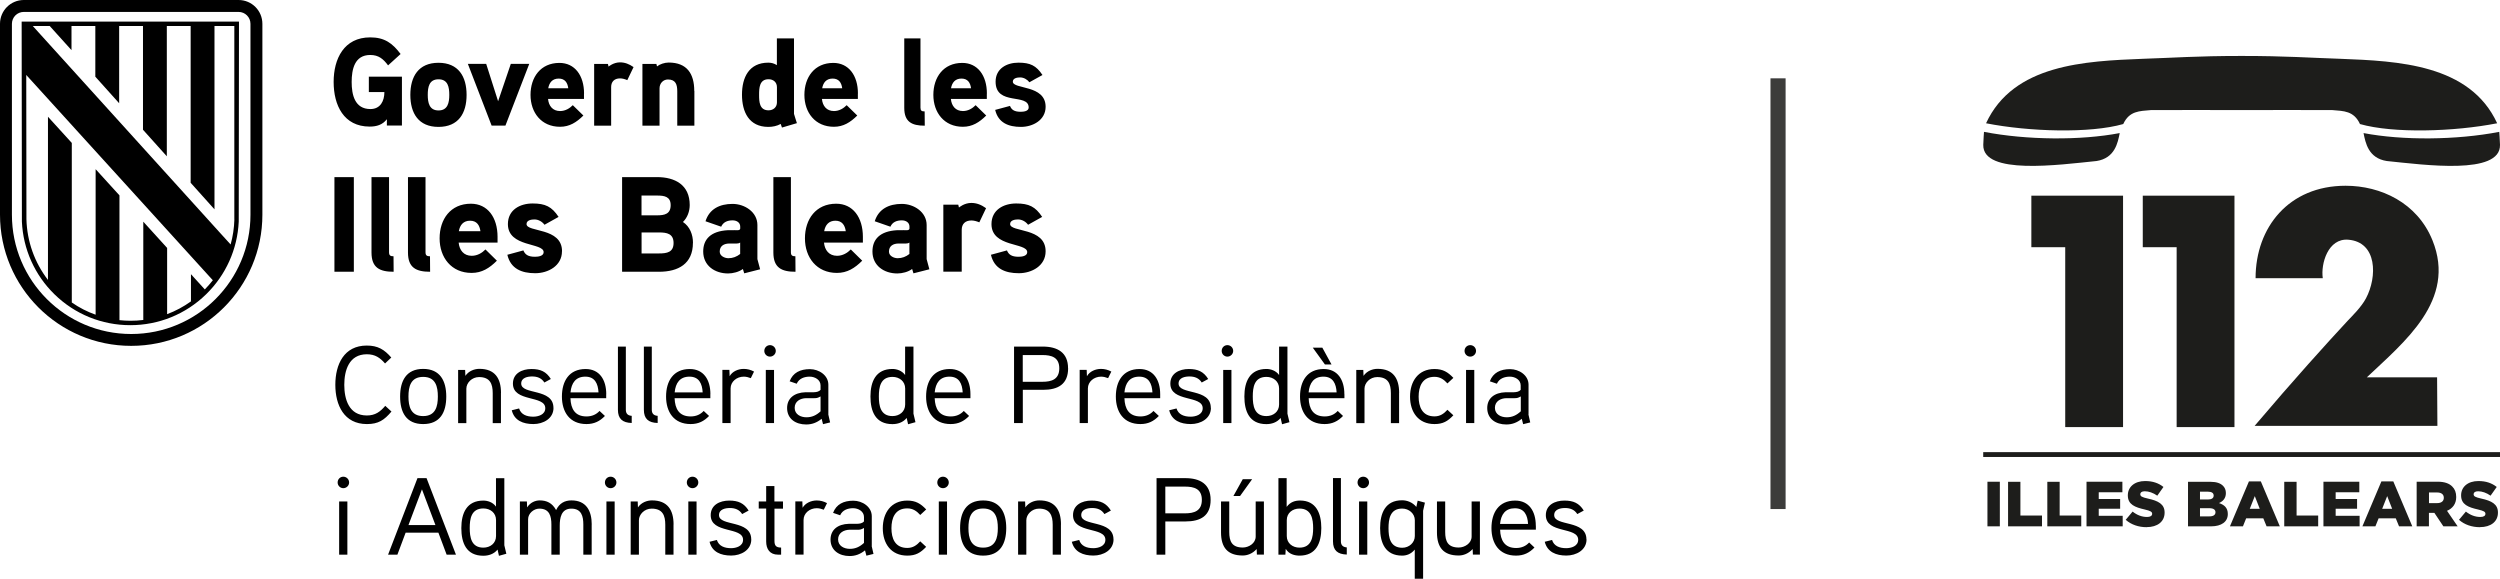
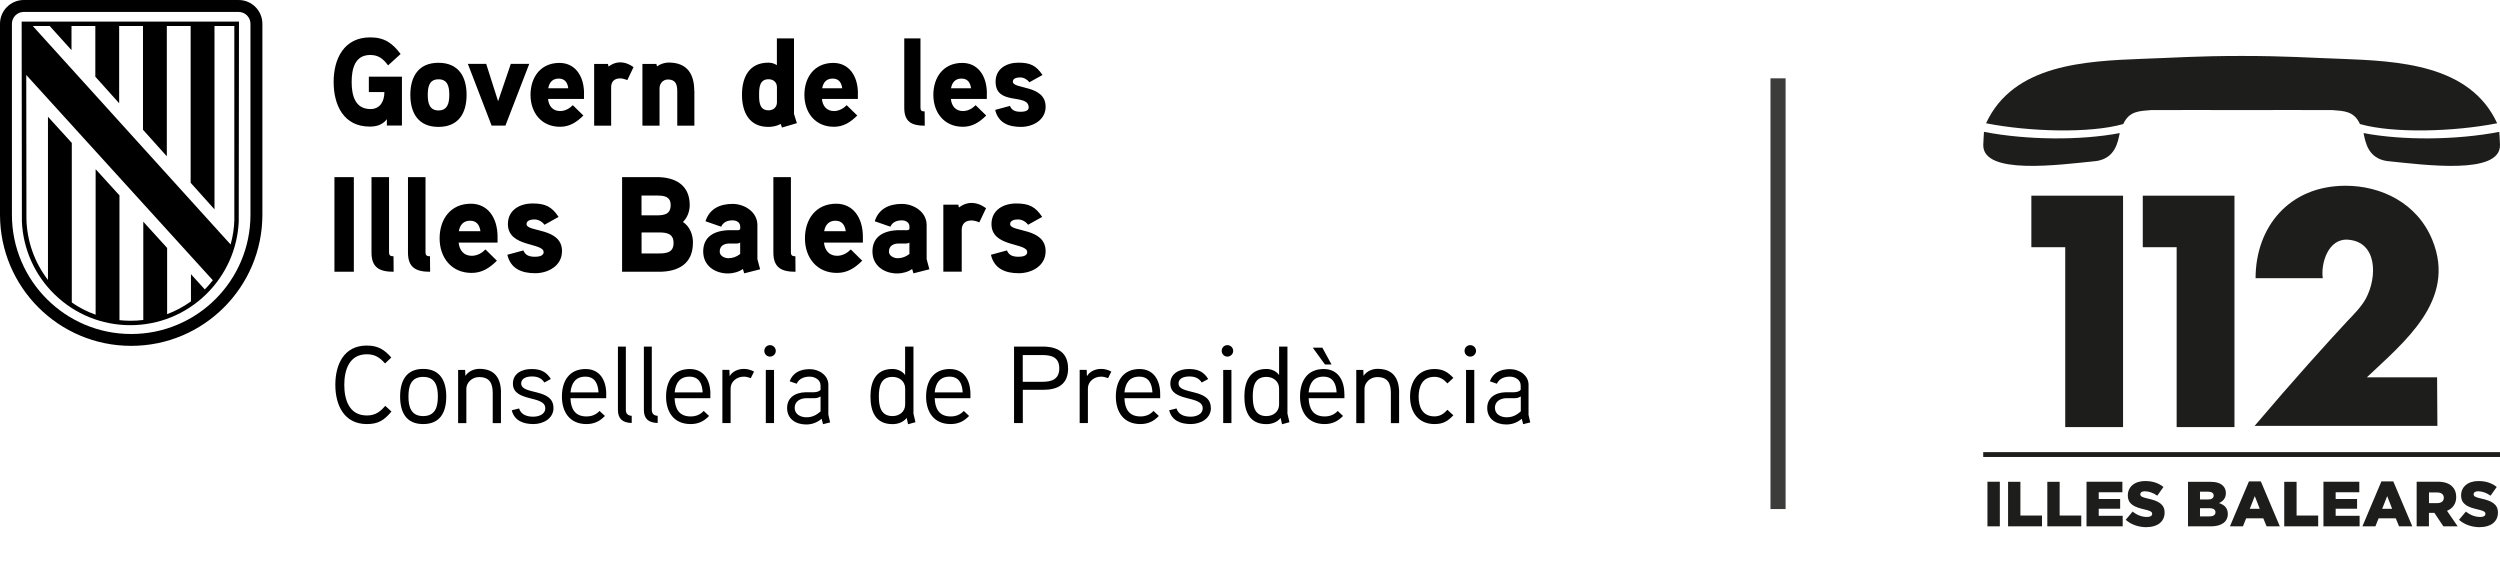
<svg xmlns="http://www.w3.org/2000/svg" id="Capa_2" data-name="Capa 2" viewBox="0 0 413.32 95.69">
  <defs>
    <style>
      .cls-1 {
        fill: #3c3c3b;
      }

      .cls-2 {
        fill: #1d1d1b;
      }
    </style>
  </defs>
  <g id="Capa_1-2" data-name="Capa 1">
    <rect class="cls-1" x="292.71" y="12.95" width="2.5" height="71.21" />
    <g>
      <path d="M60.98,12.7v2.52h2.57c0,1.46-.65,2.81-2.31,2.81-2.6,0-3.1-2.38-3.1-4.47s.48-4.47,3.07-4.47c1.39,0,2.16.66,2.95,1.72l2.07-1.88c-1.37-1.82-2.68-2.75-5.02-2.75-4.34,0-6.05,3.53-6.05,7.37s1.66,7.38,5.96,7.38c1.15,0,2.12-.29,2.84-1.22v1.05h2.49v-8.08h-5.5ZM77.14,15.69c0-3.04-1.35-5.31-4.65-5.31s-4.65,2.28-4.65,5.31,1.35,5.29,4.65,5.29,4.65-2.25,4.65-5.29M74.28,15.69c0,1.28-.25,2.57-1.78,2.57s-1.78-1.28-1.78-2.57.22-2.58,1.78-2.58,1.78,1.3,1.78,2.58M84.45,10.56l-2.1,6.18-1.97-6.18h-3.03l3.93,10.21h2.28l3.94-10.21h-3.06ZM96.56,15.46c0-2.99-1.54-5.06-4.07-5.06-3.12,0-4.78,2.38-4.78,5.29s1.78,5.27,4.88,5.27c1.56,0,2.72-.73,3.86-1.86l-1.75-1.71c-.5.51-1.23.97-2.1.97-1.23,0-1.89-.87-1.99-2h5.94v-.9h0ZM90.64,14.59c.17-.95.7-1.6,1.73-1.6s1.46.68,1.58,1.6h-3.31ZM104.74,11.09c-.73-.51-1.44-.78-2.24-.78-1.08,0-1.89.7-1.89.7l-.1-.44h-2.28v10.21h2.81v-6.39c0-.87.52-1.43,1.47-1.43.4,0,.81.12,1.2.29l1.04-2.17ZM114.78,15.03c0-2.83-1.2-4.69-4.23-4.69-.67,0-1.47.27-1.93.64l-.1-.41h-2.31v10.21h2.83v-6.18c0-.8.58-1.46,1.39-1.46,1.29,0,1.54.85,1.54,1.96v5.68h2.83v-5.75h-.01ZM131.75,20.36c-.04-.15-.48-1.46-.48-1.53V6.35h-2.83v4.42c-.46-.29-.91-.41-1.41-.41-3.2,0-4.36,2.44-4.36,5.29s1.15,5.33,4.36,5.33c.7,0,1.44-.15,2.04-.49l.21.6,2.47-.73ZM128.45,16.93c0,.8-.6,1.31-1.39,1.31-1.52,0-1.56-1.44-1.56-2.56s.04-2.58,1.56-2.58c.79,0,1.39.49,1.39,1.31v2.53ZM141.84,15.46c0-2.99-1.54-5.06-4.07-5.06-3.12,0-4.78,2.38-4.78,5.29s1.78,5.27,4.88,5.27c1.56,0,2.72-.73,3.86-1.86l-1.75-1.71c-.5.51-1.23.97-2.1.97-1.23,0-1.89-.87-1.99-2h5.94v-.9h0ZM135.93,14.59c.17-.95.7-1.6,1.73-1.6s1.46.68,1.58,1.6h-3.31ZM152.86,18.42c-.48,0-.68-.12-.68-.62V6.35h-2.68v11.49c0,2.31,1.25,2.94,3.39,2.94l-.02-2.36ZM163.16,15.46c0-2.99-1.54-5.06-4.07-5.06-3.12,0-4.78,2.38-4.78,5.29s1.78,5.27,4.88,5.27c1.56,0,2.72-.73,3.86-1.86l-1.75-1.71c-.5.51-1.23.97-2.1.97-1.23,0-1.89-.87-1.99-2h5.94v-.9ZM157.23,14.59c.17-.95.7-1.6,1.73-1.6s1.46.68,1.58,1.6h-3.31ZM172.87,17.65c0-3.68-5.42-2.85-5.42-4.15,0-.6.77-.7,1.2-.7.6,0,1.18.33,1.54.8l2.16-1.2c-1.04-1.57-2.04-2.04-3.97-2.04s-3.78.97-3.78,3.14c0,4.07,5.47,1.84,5.47,4.28,0,.62-.87.7-1.33.7-1.06,0-1.52-.35-1.76-.97l-2.45.66c.5,2.12,2.18,2.81,4.26,2.81,1.96,0,4.08-1.12,4.08-3.33" />
      <path d="M58.5,29.28h-3.21v15.65h3.21v-15.65ZM65.06,42.37c-.51,0-.74-.13-.74-.67v-12.41h-2.9v12.46c0,2.51,1.35,3.18,3.66,3.18l-.02-2.56ZM71.09,42.37c-.51,0-.74-.13-.74-.67v-12.41h-2.9v12.46c0,2.51,1.35,3.18,3.66,3.18l-.02-2.56ZM82.26,39.17c0-3.25-1.66-5.49-4.41-5.49-3.37,0-5.17,2.57-5.17,5.73s1.94,5.71,5.29,5.71c1.69,0,2.94-.78,4.18-2.02l-1.89-1.86c-.54.56-1.33,1.05-2.27,1.05-1.33,0-2.04-.94-2.16-2.18h6.43v-.96h0ZM75.86,38.22c.18-1.03.76-1.73,1.86-1.73s1.57.74,1.71,1.73h-3.57ZM92.92,41.54c0-3.99-5.87-3.1-5.87-4.5,0-.65.83-.76,1.31-.76.65,0,1.28.36,1.66.88l2.33-1.3c-1.12-1.7-2.2-2.22-4.29-2.22s-4.09,1.05-4.09,3.41c0,3.88,5.91,3.02,5.91,4.64,0,.67-.94.76-1.44.76-1.15,0-1.64-.38-1.91-1.05l-2.65.72c.54,2.31,2.36,3.05,4.61,3.05,2.13,0,4.42-1.22,4.42-3.62M114.57,40.15c0-1.35-.51-2.69-1.66-3.45.74-.72,1.12-1.77,1.12-2.8,0-3.32-2.41-4.62-5.42-4.62h-5.76v15.65h6.11c3.17,0,5.6-1.31,5.6-4.78M110.88,33.92c0,1.46-1.01,1.68-2.23,1.68h-2.59v-3.27h2.59c1.19,0,2.23.17,2.23,1.59M111.36,40.17c0,1.54-1.1,1.73-2.39,1.73h-2.9v-3.47h2.9c1.28,0,2.39.2,2.39,1.75M125.22,42.83v-5.63c0-2.15-2.11-3.49-4.11-3.49-2.14,0-3.84.85-4.47,2.87l2.59.9c.34-.76,1.04-1.05,1.89-1.05.7,0,1.26.38,1.26,1.03v.31c0,.13-.09.27-.38.29,0,0-.94-.02-1.69,0-2.81.16-4.05,1.5-4.05,3.52,0,2.36,1.94,3.63,4.11,3.63.81,0,1.8-.25,2.45-.74l.22.72,2.63-.67-.45-1.68ZM122.37,41.99c-.57.45-1.21.7-1.94.7-.61,0-1.44-.36-1.44-1.09,0-.96.72-1.32,1.55-1.34h1.26c.22,0,.41-.04.57-.16v1.9ZM131.5,42.37c-.51,0-.74-.13-.74-.67v-12.41h-2.9v12.46c0,2.51,1.35,3.18,3.66,3.18l-.02-2.56ZM142.66,39.17c0-3.25-1.66-5.49-4.41-5.49-3.37,0-5.17,2.57-5.17,5.73s1.94,5.71,5.29,5.71c1.69,0,2.94-.78,4.18-2.02l-1.89-1.86c-.54.56-1.33,1.05-2.27,1.05-1.33,0-2.04-.94-2.16-2.18h6.43v-.96h0ZM136.26,38.22c.18-1.03.77-1.73,1.86-1.73s1.57.74,1.71,1.73h-3.57ZM153.2,42.83v-5.63c0-2.15-2.11-3.49-4.11-3.49-2.14,0-3.84.85-4.47,2.87l2.59.9c.33-.76,1.04-1.05,1.89-1.05.7,0,1.26.38,1.26,1.03v.31c0,.13-.09.27-.38.29,0,0-.94-.02-1.69,0-2.81.16-4.05,1.5-4.05,3.52,0,2.36,1.94,3.63,4.11,3.63.81,0,1.8-.25,2.45-.74l.22.72,2.63-.67-.45-1.68ZM150.35,41.99c-.57.45-1.21.7-1.94.7-.61,0-1.44-.36-1.44-1.09,0-.96.72-1.32,1.55-1.34h1.26c.22,0,.41-.04.57-.16v1.9ZM163.01,34.41c-.79-.56-1.55-.86-2.43-.86-1.17,0-2.04.76-2.04.76l-.11-.47h-2.47v11.07h3.04v-6.92c0-.94.56-1.54,1.6-1.54.43,0,.88.13,1.31.31l1.12-2.35ZM172.87,41.54c0-3.99-5.87-3.1-5.87-4.5,0-.65.83-.76,1.31-.76.65,0,1.28.36,1.66.88l2.33-1.3c-1.12-1.7-2.2-2.22-4.29-2.22s-4.09,1.05-4.09,3.41c0,3.88,5.91,3.02,5.91,4.64,0,.67-.94.76-1.44.76-1.15,0-1.64-.38-1.91-1.05l-2.65.72c.54,2.31,2.36,3.05,4.61,3.05,2.14,0,4.43-1.22,4.43-3.62" />
-       <path d="M262.28,89.18c0-3.3-5.33-2.1-5.33-4.02,0-1,1.12-1.17,1.79-1.17.83,0,1.56.25,2.03,1l1.07-.58c-.76-1.23-1.73-1.65-3.2-1.65-1.6,0-3.07.74-3.07,2.41,0,3.12,5.35,1.86,5.35,4.07,0,1.07-1.17,1.39-1.99,1.39-1.1,0-2.03-.36-2.33-1.36l-1.21.3c.42,1.69,1.87,2.28,3.57,2.28,1.65,0,3.34-.91,3.34-2.68M248,86.62c.15-1.56.87-2.59,2.45-2.59s2.1,1.16,2.18,2.59h-4.63ZM253.91,86.91c0-2.38-1.12-4.15-3.41-4.15-2.73,0-3.92,2.01-3.92,4.55s1.27,4.55,4.06,4.55c1.28,0,2.21-.47,3.05-1.34l-.88-.83c-.52.58-1.25.91-2.15.91-1.89,0-2.6-1.25-2.65-3.03h5.91v-.65h0ZM244.66,82.91h-1.36v5.8c0,1.12-1.16,1.81-2.12,1.81-1.81,0-2.25-1.02-2.25-2.57v-5.04h-1.36v5.11c0,2.47,1.07,3.82,3.59,3.82.75,0,1.6-.29,2.31-1.07l.04.92h1.16v-8.79ZM233.91,88.62c0,1.09-.94,1.94-2.07,1.94-2.03,0-2.28-1.74-2.28-3.23s.24-3.25,2.26-3.25c1.12,0,2.09.83,2.09,1.92v2.61ZM234.38,82.78l-.22,1.03c-.62-.76-1.52-1.1-2.36-1.1-2.78,0-3.63,2.14-3.63,4.6s.88,4.55,3.64,4.55c.67,0,1.45-.22,2.09-1v4.82h1.38v-11.24l.3-1.34-1.21-.33ZM226.05,82.91h-1.36v8.79h1.36v-8.79ZM226.34,79.77c0-.54-.43-.96-.96-.96s-.94.41-.94.96c0,.51.41.94.94.94s.96-.43.96-.94M222.65,90.5c-.75-.06-.96-.49-.96-1v-10.46h-1.31v10.46c0,1.49.76,2.14,2.28,2.18v-1.17ZM217.1,87.31c0,1.45-.25,3.23-2.26,3.23-1.12,0-2.1-.71-2.1-1.92v-2.62c0-1.2.96-1.92,2.1-1.92,2.01,0,2.26,1.79,2.26,3.24M218.45,87.3c0-2.39-.83-4.55-3.52-4.55-.75,0-1.58.2-2.21,1.05v-4.75h-1.36v12.65h1.15l.06-.96c.51.89,1.51,1.12,2.28,1.12,2.76,0,3.6-2.11,3.6-4.57M205.46,79.23l-1.54,2.77h1.1l1.99-2.77h-1.56ZM208.96,82.91h-1.36v5.8c0,1.12-1.16,1.81-2.12,1.81-1.81,0-2.25-1.02-2.25-2.57v-5.04h-1.36v5.11c0,2.47,1.07,3.82,3.59,3.82.74,0,1.6-.29,2.3-1.07l.04.92h1.16v-8.79h.01ZM198.7,82.64c0,1.83-1.27,2.23-2.78,2.23h-3.26v-4.42h3.26c1.49,0,2.78.36,2.78,2.19M200.15,82.64c0-2.61-1.75-3.59-4.19-3.59h-4.75v12.65h1.45v-5.49h3.34c2.51,0,4.15-.94,4.15-3.57M184.09,89.18c0-3.3-5.33-2.1-5.33-4.02,0-1,1.12-1.17,1.8-1.17.83,0,1.56.25,2.03,1l1.07-.58c-.76-1.23-1.72-1.65-3.2-1.65-1.6,0-3.06.74-3.06,2.41,0,3.12,5.35,1.86,5.35,4.07,0,1.07-1.17,1.39-1.99,1.39-1.11,0-2.03-.36-2.34-1.36l-1.22.3c.42,1.69,1.87,2.28,3.57,2.28,1.65,0,3.33-.91,3.33-2.68M175.41,86.72c0-2.41-1-3.99-3.57-3.99-.8,0-1.75.33-2.32,1.16l-.04-.98h-1.16v8.79h1.36v-5.69c0-.96.91-1.92,2.1-1.92,1.81,0,2.26,1.12,2.26,2.67v4.94h1.36v-4.98ZM164.97,87.31c0,1.63-.38,3.23-2.43,3.23s-2.43-1.6-2.43-3.23.36-3.24,2.43-3.24,2.43,1.61,2.43,3.24M166.36,87.31c0-2.6-1.02-4.57-3.82-4.57s-3.81,1.97-3.81,4.57,1,4.55,3.81,4.55,3.82-1.96,3.82-4.55M156.57,82.91h-1.36v8.79h1.36v-8.79ZM156.86,79.77c0-.54-.44-.96-.96-.96s-.94.41-.94.96c0,.51.41.94.94.94s.96-.43.96-.94M153.12,84.22c-.91-.96-1.73-1.46-3.12-1.46-2.68,0-4.05,2.03-4.05,4.57s1.36,4.53,4.05,4.53c1.39,0,2.19-.47,3.12-1.45l-.98-.91c-.58.64-1.2,1.09-2.14,1.09-2.05,0-2.62-1.61-2.62-3.26s.58-3.28,2.62-3.28c.94,0,1.56.45,2.14,1.09l.98-.91ZM142.84,89.76c-.71.65-1.41.98-2.34.98s-1.94-.47-1.94-1.56.94-1.57,1.89-1.6h1.34c.36,0,.56-.01,1.05-.29v2.47ZM144.13,90.24v-4.89c0-1.56-1.56-2.57-3.05-2.57-1.6,0-2.81.58-3.35,2.01l1.17.4c.38-.87,1.27-1.17,2.14-1.17s1.8.53,1.8,1.45v.73c-.31.35-.73.38-1.12.4,0,0-1.09-.01-1.36,0-1.89.05-3.05,1.02-3.05,2.61,0,1.79,1.44,2.72,3.15,2.72.92,0,1.74-.28,2.55-.94l.23.88,1.17-.29-.3-1.32ZM136.73,83.18c-.54-.29-1.1-.44-1.7-.44-.91,0-1.89.42-2.34,1.21l-.04-1.05h-1.16v8.79h1.36v-5.73c0-1.11,1-1.94,2.18-1.94.4,0,.8.11,1.16.25l.54-1.09ZM129.44,82.91h-1.41v-2.55h-1.36v2.55h-1.23v1.17h1.23v5.44c0,1.25.6,2.18,1.96,2.18h.51v-1.17c-.8-.01-1.1-.29-1.1-1.1v-5.33h1.41v-1.18h0ZM124.2,89.18c0-3.3-5.33-2.1-5.33-4.02,0-1,1.12-1.17,1.8-1.17.83,0,1.56.25,2.03,1l1.07-.58c-.76-1.23-1.73-1.65-3.2-1.65-1.6,0-3.07.74-3.07,2.41,0,3.12,5.35,1.86,5.35,4.07,0,1.07-1.17,1.39-1.99,1.39-1.1,0-2.03-.36-2.34-1.36l-1.21.3c.41,1.69,1.86,2.28,3.57,2.28,1.65,0,3.33-.91,3.33-2.68M115.16,82.91h-1.36v8.79h1.36v-8.79ZM115.45,79.77c0-.54-.44-.96-.96-.96s-.94.41-.94.96c0,.51.42.94.94.94s.96-.43.96-.94M111.36,86.72c0-2.41-1-3.99-3.57-3.99-.8,0-1.76.33-2.32,1.16l-.04-.98h-1.16v8.79h1.36v-5.69c0-.96.91-1.92,2.1-1.92,1.81,0,2.26,1.12,2.26,2.67v4.94h1.36v-4.98h0ZM101.62,82.91h-1.36v8.79h1.36v-8.79ZM101.91,79.77c0-.54-.44-.96-.96-.96s-.94.41-.94.96c0,.51.41.94.94.94s.96-.43.96-.94M97.83,86.72c0-2.28-.92-3.99-3.35-3.99-1.1,0-1.99.45-2.54,1.6-.65-1.17-1.54-1.6-2.72-1.6-.69,0-1.56.33-2.07,1.16l-.04-.98h-1.16v8.79h1.36v-5.87c0-.94.92-1.74,1.86-1.74,1.7,0,1.99,1.29,1.99,2.62v4.99h1.38v-4.8c0-1.25.23-2.81,1.92-2.81s1.98,1.29,1.98,2.62v4.99h1.38v-4.98h0ZM82.01,88.62c0,1.2-.96,1.92-2.1,1.92-2.01,0-2.25-1.75-2.25-3.25s.24-3.23,2.26-3.23c1.15,0,2.09.74,2.09,1.92v2.63ZM83.71,91.54c-.01-.06-.33-1.38-.33-1.39v-11.09h-1.38v4.7c-.53-.75-1.41-1-2.09-1-2.76,0-3.64,2.09-3.64,4.55s.83,4.57,3.63,4.57c.83,0,1.74-.25,2.36-1.02l.23,1.03,1.22-.34ZM67.53,86.81l2.23-5.91,2.23,5.91h-4.46ZM70.52,79.05h-1.5l-4.86,12.65h1.54l1.36-3.63h5.42l1.36,3.63h1.54l-4.86-12.65ZM57.43,82.91h-1.36v8.79h1.36v-8.79ZM57.72,79.77c0-.54-.44-.96-.96-.96s-.94.41-.94.96c0,.51.42.94.94.94s.96-.43.96-.94" />
      <path d="M251.42,68.01c-.7.65-1.41.98-2.33.98s-1.94-.47-1.94-1.56.94-1.58,1.89-1.6h1.34c.36,0,.56-.01,1.05-.29v2.47ZM252.71,68.49v-4.89c0-1.56-1.56-2.57-3.05-2.57-1.6,0-2.81.58-3.35,2.01l1.17.4c.38-.87,1.27-1.17,2.14-1.17s1.79.52,1.79,1.45v.73c-.31.34-.73.38-1.12.4,0,0-1.09-.01-1.36,0-1.89.06-3.05,1.02-3.05,2.61,0,1.8,1.43,2.72,3.15,2.72.93,0,1.74-.28,2.56-.94l.23.89,1.17-.29-.3-1.33ZM243.74,61.16h-1.36v8.79h1.36v-8.79ZM244.03,58.02c0-.54-.43-.96-.96-.96s-.94.42-.94.96c0,.51.42.94.94.94s.96-.43.96-.94M240.28,62.47c-.91-.96-1.73-1.46-3.12-1.46-2.68,0-4.04,2.03-4.04,4.57s1.36,4.53,4.04,4.53c1.4,0,2.2-.47,3.12-1.45l-.98-.91c-.58.64-1.2,1.09-2.14,1.09-2.04,0-2.62-1.62-2.62-3.26s.58-3.28,2.62-3.28c.94,0,1.56.45,2.14,1.09l.98-.91ZM231.32,64.97c0-2.41-1-3.99-3.57-3.99-.8,0-1.75.33-2.32,1.16l-.04-.98h-1.16v8.79h1.36v-5.69c0-.96.91-1.92,2.1-1.92,1.81,0,2.26,1.12,2.26,2.66v4.95h1.36v-4.98h0ZM218.61,57.48h-1.57l2.01,2.78h1.09l-1.52-2.78ZM216.35,64.87c.15-1.56.87-2.6,2.45-2.6s2.1,1.16,2.18,2.6h-4.63ZM222.26,65.16c0-2.37-1.12-4.15-3.41-4.15-2.74,0-3.92,2.01-3.92,4.55s1.27,4.55,4.06,4.55c1.28,0,2.21-.47,3.05-1.34l-.88-.83c-.52.58-1.25.91-2.15.91-1.89,0-2.6-1.25-2.65-3.02h5.91v-.65h0ZM211.47,66.87c0,1.2-.96,1.92-2.1,1.92-2.02,0-2.25-1.76-2.25-3.25s.23-3.23,2.26-3.23c1.14,0,2.09.75,2.09,1.92v2.63ZM213.18,69.79c-.02-.06-.33-1.38-.33-1.4v-11.09h-1.38v4.7c-.53-.74-1.41-1-2.09-1-2.76,0-3.65,2.09-3.65,4.55s.83,4.57,3.63,4.57c.83,0,1.74-.25,2.36-1.02l.24,1.04,1.22-.34ZM203.59,61.16h-1.36v8.79h1.36v-8.79ZM203.88,58.02c0-.54-.43-.96-.96-.96s-.94.42-.94.96c0,.51.42.94.94.94s.96-.43.96-.94M200.18,67.43c0-3.3-5.33-2.1-5.33-4.02,0-1,1.12-1.17,1.8-1.17.83,0,1.56.25,2.03,1l1.07-.58c-.76-1.23-1.73-1.65-3.2-1.65-1.6,0-3.06.74-3.06,2.41,0,3.12,5.35,1.87,5.35,4.07,0,1.07-1.17,1.4-1.99,1.4-1.11,0-2.03-.36-2.34-1.36l-1.21.3c.42,1.69,1.87,2.28,3.57,2.28,1.64,0,3.33-.91,3.33-2.68M185.9,64.87c.15-1.56.87-2.6,2.45-2.6s2.1,1.16,2.18,2.6h-4.63ZM191.81,65.16c0-2.37-1.12-4.15-3.41-4.15-2.73,0-3.92,2.01-3.92,4.55s1.27,4.55,4.06,4.55c1.29,0,2.21-.47,3.05-1.34l-.89-.83c-.52.58-1.25.91-2.15.91-1.89,0-2.6-1.25-2.65-3.02h5.91v-.65ZM183.73,61.43c-.54-.29-1.1-.44-1.7-.44-.91,0-1.89.41-2.33,1.21l-.04-1.05h-1.16v8.79h1.36v-5.73c0-1.1,1-1.94,2.18-1.94.4,0,.8.11,1.16.25l.54-1.1ZM175.13,60.89c0,1.83-1.27,2.23-2.78,2.23h-3.26v-4.42h3.26c1.49,0,2.78.37,2.78,2.2M176.58,60.89c0-2.61-1.75-3.59-4.18-3.59h-4.75v12.65h1.45v-5.5h3.34c2.5,0,4.15-.94,4.15-3.57M154.53,64.87c.15-1.56.87-2.6,2.45-2.6s2.1,1.16,2.18,2.6h-4.63ZM160.44,65.16c0-2.37-1.12-4.15-3.41-4.15-2.74,0-3.92,2.01-3.92,4.55s1.27,4.55,4.06,4.55c1.28,0,2.21-.47,3.05-1.34l-.88-.83c-.53.58-1.25.91-2.16.91-1.89,0-2.59-1.25-2.65-3.02h5.91v-.65ZM149.65,66.87c0,1.2-.96,1.92-2.1,1.92-2.01,0-2.25-1.76-2.25-3.25s.24-3.23,2.26-3.23c1.15,0,2.09.75,2.09,1.92v2.63ZM151.35,69.79c-.01-.06-.33-1.38-.33-1.4v-11.09h-1.38v4.7c-.53-.74-1.41-1-2.09-1-2.76,0-3.64,2.09-3.64,4.55s.83,4.57,3.63,4.57c.83,0,1.74-.25,2.36-1.02l.23,1.04,1.22-.34ZM135.66,68.01c-.71.65-1.41.98-2.34.98s-1.94-.47-1.94-1.56.94-1.58,1.89-1.6h1.34c.36,0,.56-.01,1.05-.29v2.47h0ZM136.95,68.49v-4.89c0-1.56-1.56-2.57-3.05-2.57-1.6,0-2.81.58-3.35,2.01l1.17.4c.38-.87,1.27-1.17,2.14-1.17s1.8.52,1.8,1.45v.73c-.31.34-.73.38-1.12.4,0,0-1.09-.01-1.36,0-1.89.06-3.05,1.02-3.05,2.61,0,1.8,1.43,2.72,3.15,2.72.93,0,1.74-.28,2.56-.94l.23.89,1.17-.29-.3-1.33ZM127.97,61.16h-1.36v8.79h1.36v-8.79ZM128.26,58.02c0-.54-.44-.96-.96-.96s-.94.42-.94.96c0,.51.42.94.94.94s.96-.43.96-.94M124.66,61.43c-.54-.29-1.1-.44-1.7-.44-.91,0-1.89.41-2.33,1.21l-.04-1.05h-1.16v8.79h1.36v-5.73c0-1.1,1-1.94,2.18-1.94.4,0,.8.11,1.16.25l.54-1.1ZM111.54,64.87c.15-1.56.87-2.6,2.45-2.6s2.1,1.16,2.18,2.6h-4.63ZM117.45,65.16c0-2.37-1.12-4.15-3.41-4.15-2.73,0-3.92,2.01-3.92,4.55s1.27,4.55,4.06,4.55c1.29,0,2.21-.47,3.05-1.34l-.89-.83c-.53.58-1.25.91-2.16.91-1.89,0-2.59-1.25-2.65-3.02h5.91v-.65h0ZM108.72,68.75c-.74-.05-.96-.49-.96-1v-10.45h-1.31v10.45c0,1.49.76,2.14,2.28,2.18v-1.17ZM104.43,68.75c-.75-.05-.96-.49-.96-1v-10.45h-1.31v10.45c0,1.49.76,2.14,2.28,2.18v-1.17ZM94.32,64.87c.15-1.56.87-2.6,2.45-2.6s2.1,1.16,2.18,2.6h-4.63ZM100.23,65.16c0-2.37-1.12-4.15-3.41-4.15-2.74,0-3.92,2.01-3.92,4.55s1.27,4.55,4.06,4.55c1.28,0,2.21-.47,3.05-1.34l-.89-.83c-.53.58-1.25.91-2.16.91-1.89,0-2.59-1.25-2.65-3.02h5.91v-.65h0ZM91.5,67.43c0-3.3-5.33-2.1-5.33-4.02,0-1,1.12-1.17,1.8-1.17.83,0,1.56.25,2.03,1l1.07-.58c-.76-1.23-1.73-1.65-3.2-1.65-1.6,0-3.07.74-3.07,2.41,0,3.12,5.35,1.87,5.35,4.07,0,1.07-1.17,1.4-1.99,1.4-1.1,0-2.03-.36-2.34-1.36l-1.21.3c.41,1.69,1.86,2.28,3.57,2.28,1.65,0,3.33-.91,3.33-2.68M82.83,64.97c0-2.41-1-3.99-3.57-3.99-.8,0-1.76.33-2.32,1.16l-.04-.98h-1.16v8.79h1.36v-5.69c0-.96.91-1.92,2.1-1.92,1.81,0,2.26,1.12,2.26,2.66v4.95h1.36v-4.98h0ZM72.39,65.56c0,1.63-.38,3.23-2.43,3.23s-2.43-1.6-2.43-3.23.36-3.25,2.43-3.25,2.43,1.62,2.43,3.25M73.78,65.56c0-2.59-1.02-4.57-3.82-4.57s-3.81,1.98-3.81,4.57,1,4.55,3.81,4.55,3.82-1.95,3.82-4.55M63.7,67.09c-.83.98-1.65,1.6-3.05,1.6-2.97,0-3.73-2.7-3.73-5.06s.76-5.06,3.73-5.06c1.38,0,2.18.58,3.01,1.52l1.03-.98c-1.15-1.33-2.23-1.98-4.05-1.98-3.77,0-5.2,3.12-5.2,6.49s1.45,6.49,5.22,6.49c1.9,0,2.86-.65,4.06-2.07l-1.03-.95Z" />
      <path d="M41.41,35.5c0,10.89-8.83,19.72-19.72,19.72S1.97,46.39,1.97,35.5V3.94c0-1.09.88-1.97,1.97-1.97h35.5c1.09,0,1.97.88,1.97,1.97v31.55h0ZM39.44,0H3.94C1.76,0,0,1.76,0,3.94v31.55c0,11.98,9.71,21.69,21.69,21.69s21.69-9.72,21.69-21.69V3.94c0-2.18-1.76-3.94-3.94-3.94" />
      <path d="M38.75,36.28c-.04,1.41-.25,2.81-.62,4.14l-1.63-1.79L5.42,4.3h2.8l3.6,3.99v-3.99h3.94v8.38l3.94,4.39V4.3h3.94v17.15l3.94,4.39V4.3h3.94v25.92l3.94,4.39V4.3h3.28v31.98ZM4.31,12.36c3.45,3.8,30.38,33.44,30.39,33.44l.49.53c-.41.53-.86,1.03-1.33,1.52l-2.29-2.52v4.5c-1.23.88-2.54,1.58-3.94,2.11v-10.95l-3.94-4.34v16.25c-.7.09-1.41.13-2.12.13-.62,0-1.22-.04-1.82-.1v-20.63l-3.94-4.33v24.06c-1.39-.49-2.72-1.17-3.94-2.02v-26.38l-3.94-4.33v26.98c-2.21-2.87-3.46-6.35-3.56-10.03l-.03-23.91ZM39.51,3.57H3.58l.04,33.08c.21,4.56,2.12,8.82,5.39,12.01,3.37,3.29,7.82,5.1,12.53,5.1s9.16-1.81,12.53-5.1c3.28-3.2,5.18-7.45,5.4-12.01l.04-33.08Z" />
    </g>
    <g>
      <polygon class="cls-2" points="341.44 70.61 341.44 40.87 335.84 40.87 335.84 32.35 351 32.35 351 70.61 341.44 70.61" />
      <polygon class="cls-2" points="359.86 70.61 359.86 40.87 354.26 40.87 354.26 32.35 369.42 32.35 369.42 70.61 359.86 70.61" />
      <path class="cls-2" d="M372.75,70.41c6.5-7.66,11.97-13.7,15.37-17.36.71-.76,2.27-2.26,3.05-3.74,1.87-3.53,1.88-9.29-2.94-9.68-3.34-.27-4.56,3.97-4.21,6.36h-11.11c0-8.4,5.5-15.28,14.88-15.28,5.83,0,11.85,2.81,14.36,9.01,4.03,9.95-4.73,16.86-10.84,22.66h11.61l.05,8.03h-30.22Z" />
      <path class="cls-2" d="M370.6,9.25c-7.5,0-11.27.31-16.3.47-9.56.38-21.44.89-25.95,10.66,7.11,1.4,17.17,1.7,22.68.13,1.01-2.19,2.7-2.14,4.58-2.31,6.08,0,8.88-.03,14.99,0,6.11-.03,8.91,0,14.99,0,1.87.16,3.57.11,4.58,2.31,5.52,1.57,15.57,1.27,22.68-.13-4.5-9.77-16.39-10.29-25.95-10.66-5.03-.16-8.8-.47-16.3-.47M413.2,21.8c-7.09,1.37-15.97,1.44-22.44.2.32,1.59.78,4.14,3.83,4.62,6.21.63,18.84,2.37,18.73-2.67-.08-1.4-.06-1.6-.12-2.15M328.01,21.8c7.09,1.37,15.97,1.44,22.44.2-.32,1.59-.78,4.14-3.83,4.62-6.21.63-18.84,2.37-18.73-2.67.08-1.4.06-1.6.12-2.15" />
      <rect class="cls-2" x="327.88" y="74.75" width="85.44" height=".8" />
      <path class="cls-2" d="M410,87.15c1.79,0,2.98-.9,2.98-2.4v-.02c0-1.38-1.05-1.93-2.75-2.3-1.02-.23-1.27-.38-1.27-.72v-.02c0-.26.24-.47.74-.47.65,0,1.39.25,2.06.73l1.02-1.44c-.8-.64-1.78-.98-3.03-.98-1.77,0-2.86.99-2.86,2.36v.02c0,1.52,1.21,1.96,2.78,2.32,1,.23,1.24.4,1.24.71v.02c0,.32-.3.51-.84.51-.85,0-1.66-.31-2.39-.89l-1.14,1.36c.91.81,2.15,1.22,3.46,1.22M401.58,83.19v-1.77h1.34c.68,0,1.11.3,1.11.87v.02c0,.54-.4.87-1.1.87h-1.35ZM399.53,87.02h2.04v-2.23h.9l1.49,2.23h2.36l-1.76-2.57c.92-.39,1.52-1.14,1.52-2.27v-.02c0-.73-.22-1.3-.65-1.72-.5-.51-1.27-.8-2.4-.8h-3.49v7.38ZM393.84,84.12l.83-2.1.82,2.1h-1.65ZM390.57,87.02h2.15l.53-1.32h2.84l.54,1.32h2.19l-3.14-7.43h-1.97l-3.14,7.43ZM384.13,87.02h5.98v-1.74h-3.96v-1.17h3.54v-1.61h-3.54v-1.12h3.91v-1.74h-5.93v7.38ZM377.64,87.02h5.62v-1.79h-3.57v-5.58h-2.04v7.38ZM371.95,84.12l.83-2.1.82,2.1h-1.65ZM368.67,87.02h2.15l.53-1.32h2.84l.54,1.32h2.19l-3.14-7.43h-1.97l-3.14,7.43ZM363.72,85.38v-1.36h1.56c.68,0,1,.26,1,.66v.02c0,.43-.36.67-.98.67h-1.58ZM363.72,82.59v-1.3h1.33c.61,0,.93.23.93.63v.02c0,.43-.35.64-.97.64h-1.29ZM361.73,87.02h3.8c1.76,0,2.79-.77,2.79-2.03v-.02c0-1-.57-1.51-1.46-1.8.65-.28,1.14-.79,1.14-1.64v-.02c0-.51-.18-.9-.47-1.19-.43-.43-1.09-.66-2.01-.66h-3.78v7.38ZM354.89,87.15c1.79,0,2.98-.9,2.98-2.4v-.02c0-1.38-1.05-1.93-2.75-2.3-1.02-.23-1.27-.38-1.27-.72v-.02c0-.26.24-.47.74-.47.65,0,1.39.25,2.07.73l1.02-1.44c-.8-.64-1.78-.98-3.03-.98-1.77,0-2.86.99-2.86,2.36v.02c0,1.52,1.21,1.96,2.78,2.32,1,.23,1.24.4,1.24.71v.02c0,.32-.3.51-.84.51-.85,0-1.66-.31-2.39-.89l-1.14,1.36c.91.81,2.15,1.22,3.46,1.22M344.96,87.02h5.98v-1.74h-3.96v-1.17h3.54v-1.61h-3.54v-1.12h3.91v-1.74h-5.93v7.38ZM338.47,87.02h5.62v-1.79h-3.57v-5.58h-2.04v7.38ZM331.98,87.02h5.62v-1.79h-3.57v-5.58h-2.04v7.38ZM328.58,87.02h2.05v-7.38h-2.05v7.38Z" />
    </g>
  </g>
</svg>